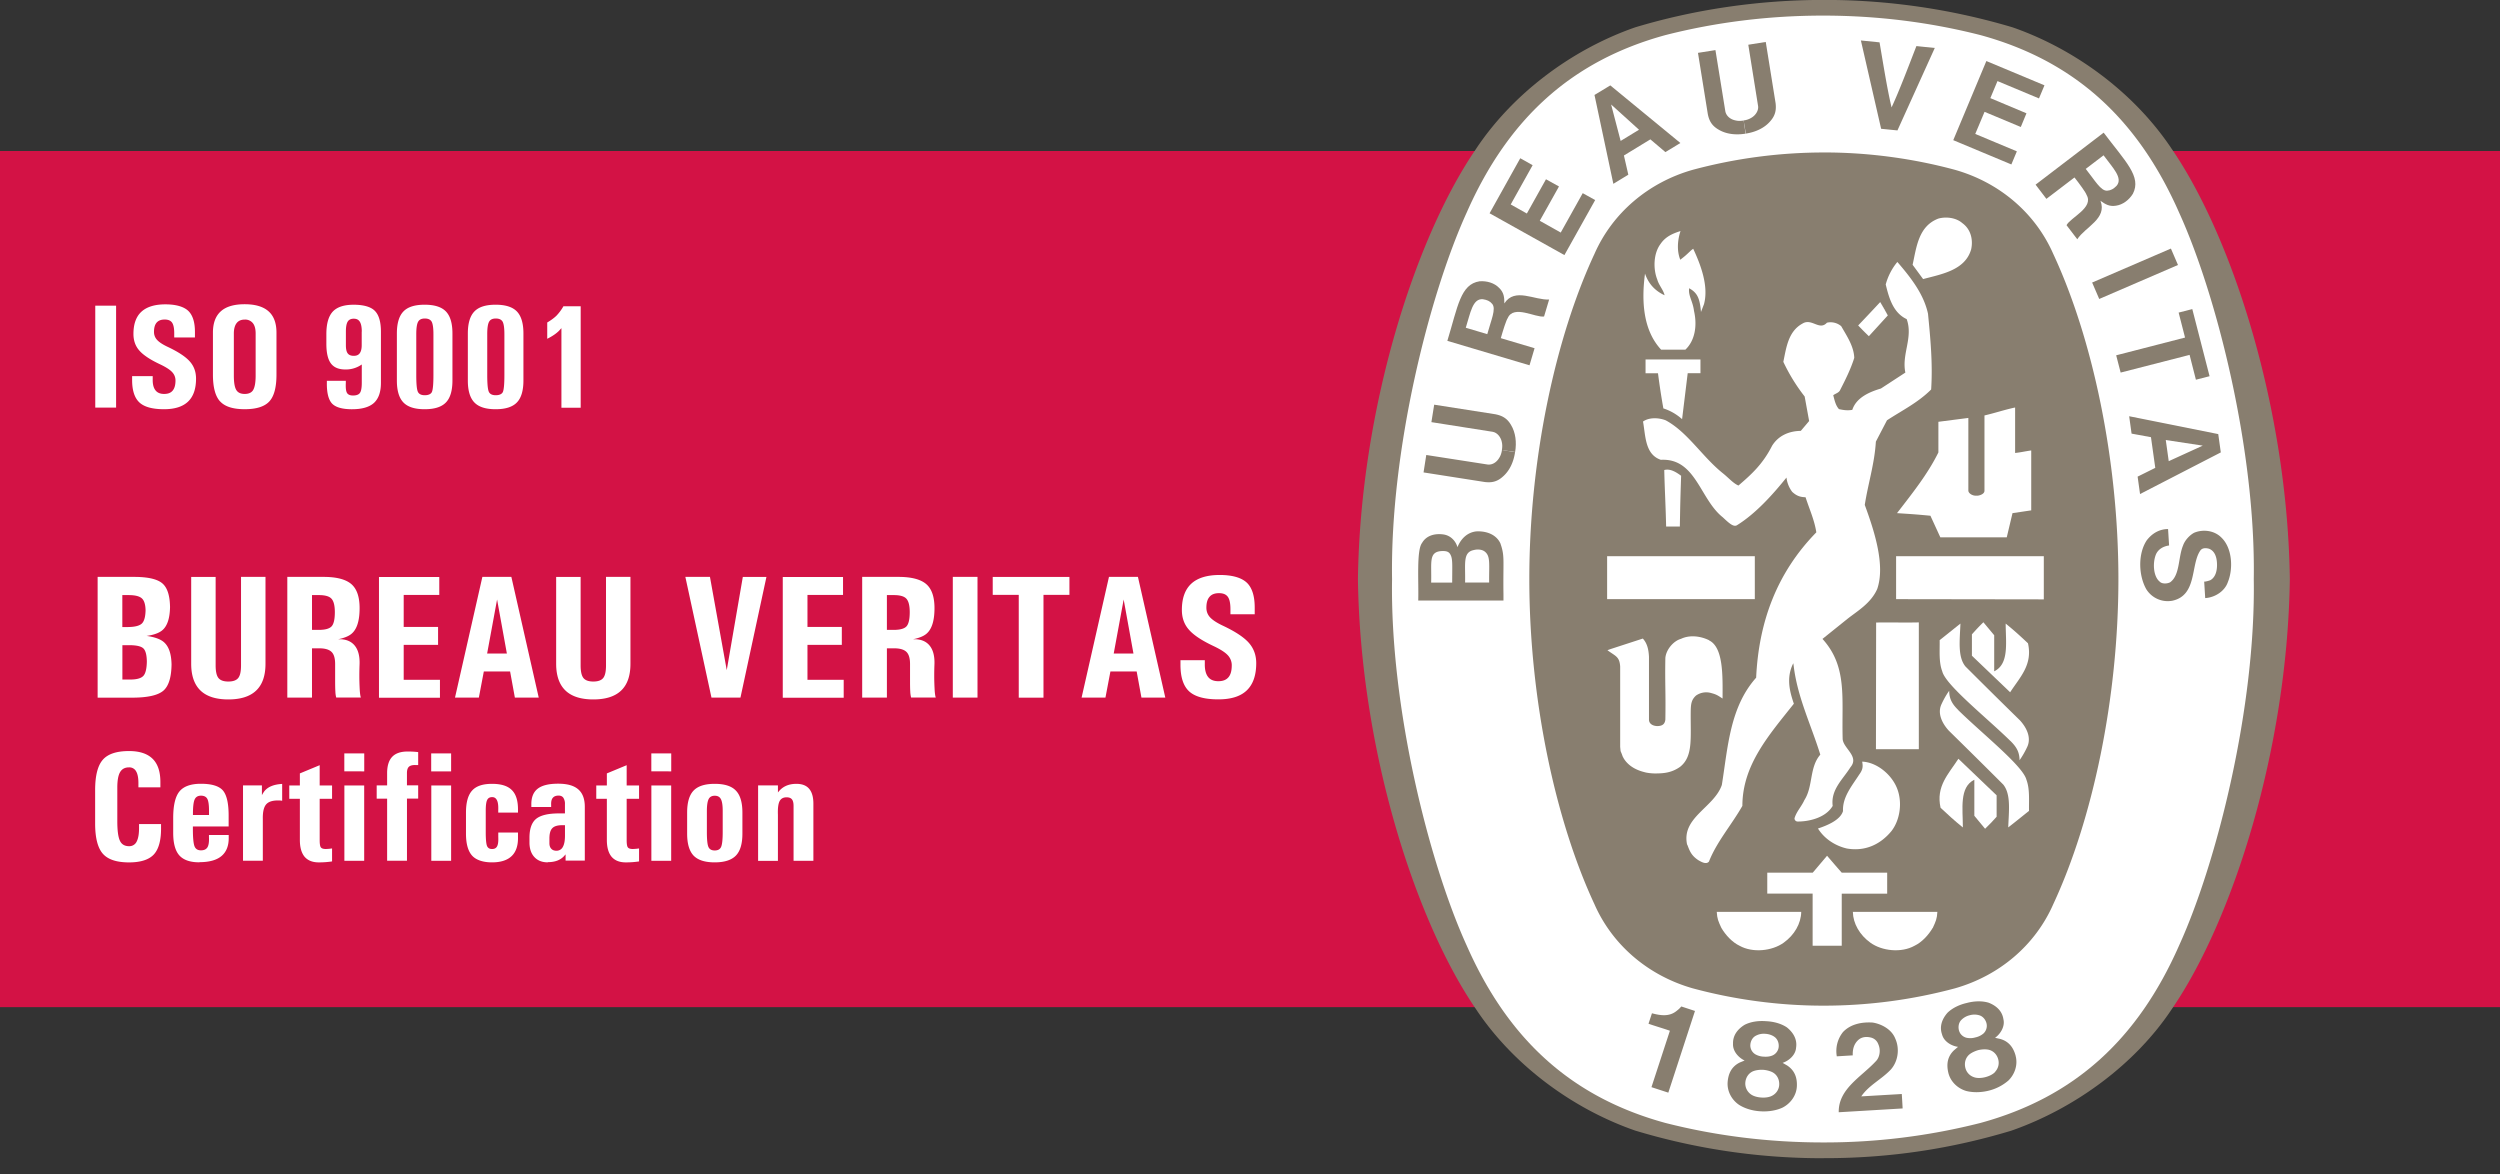
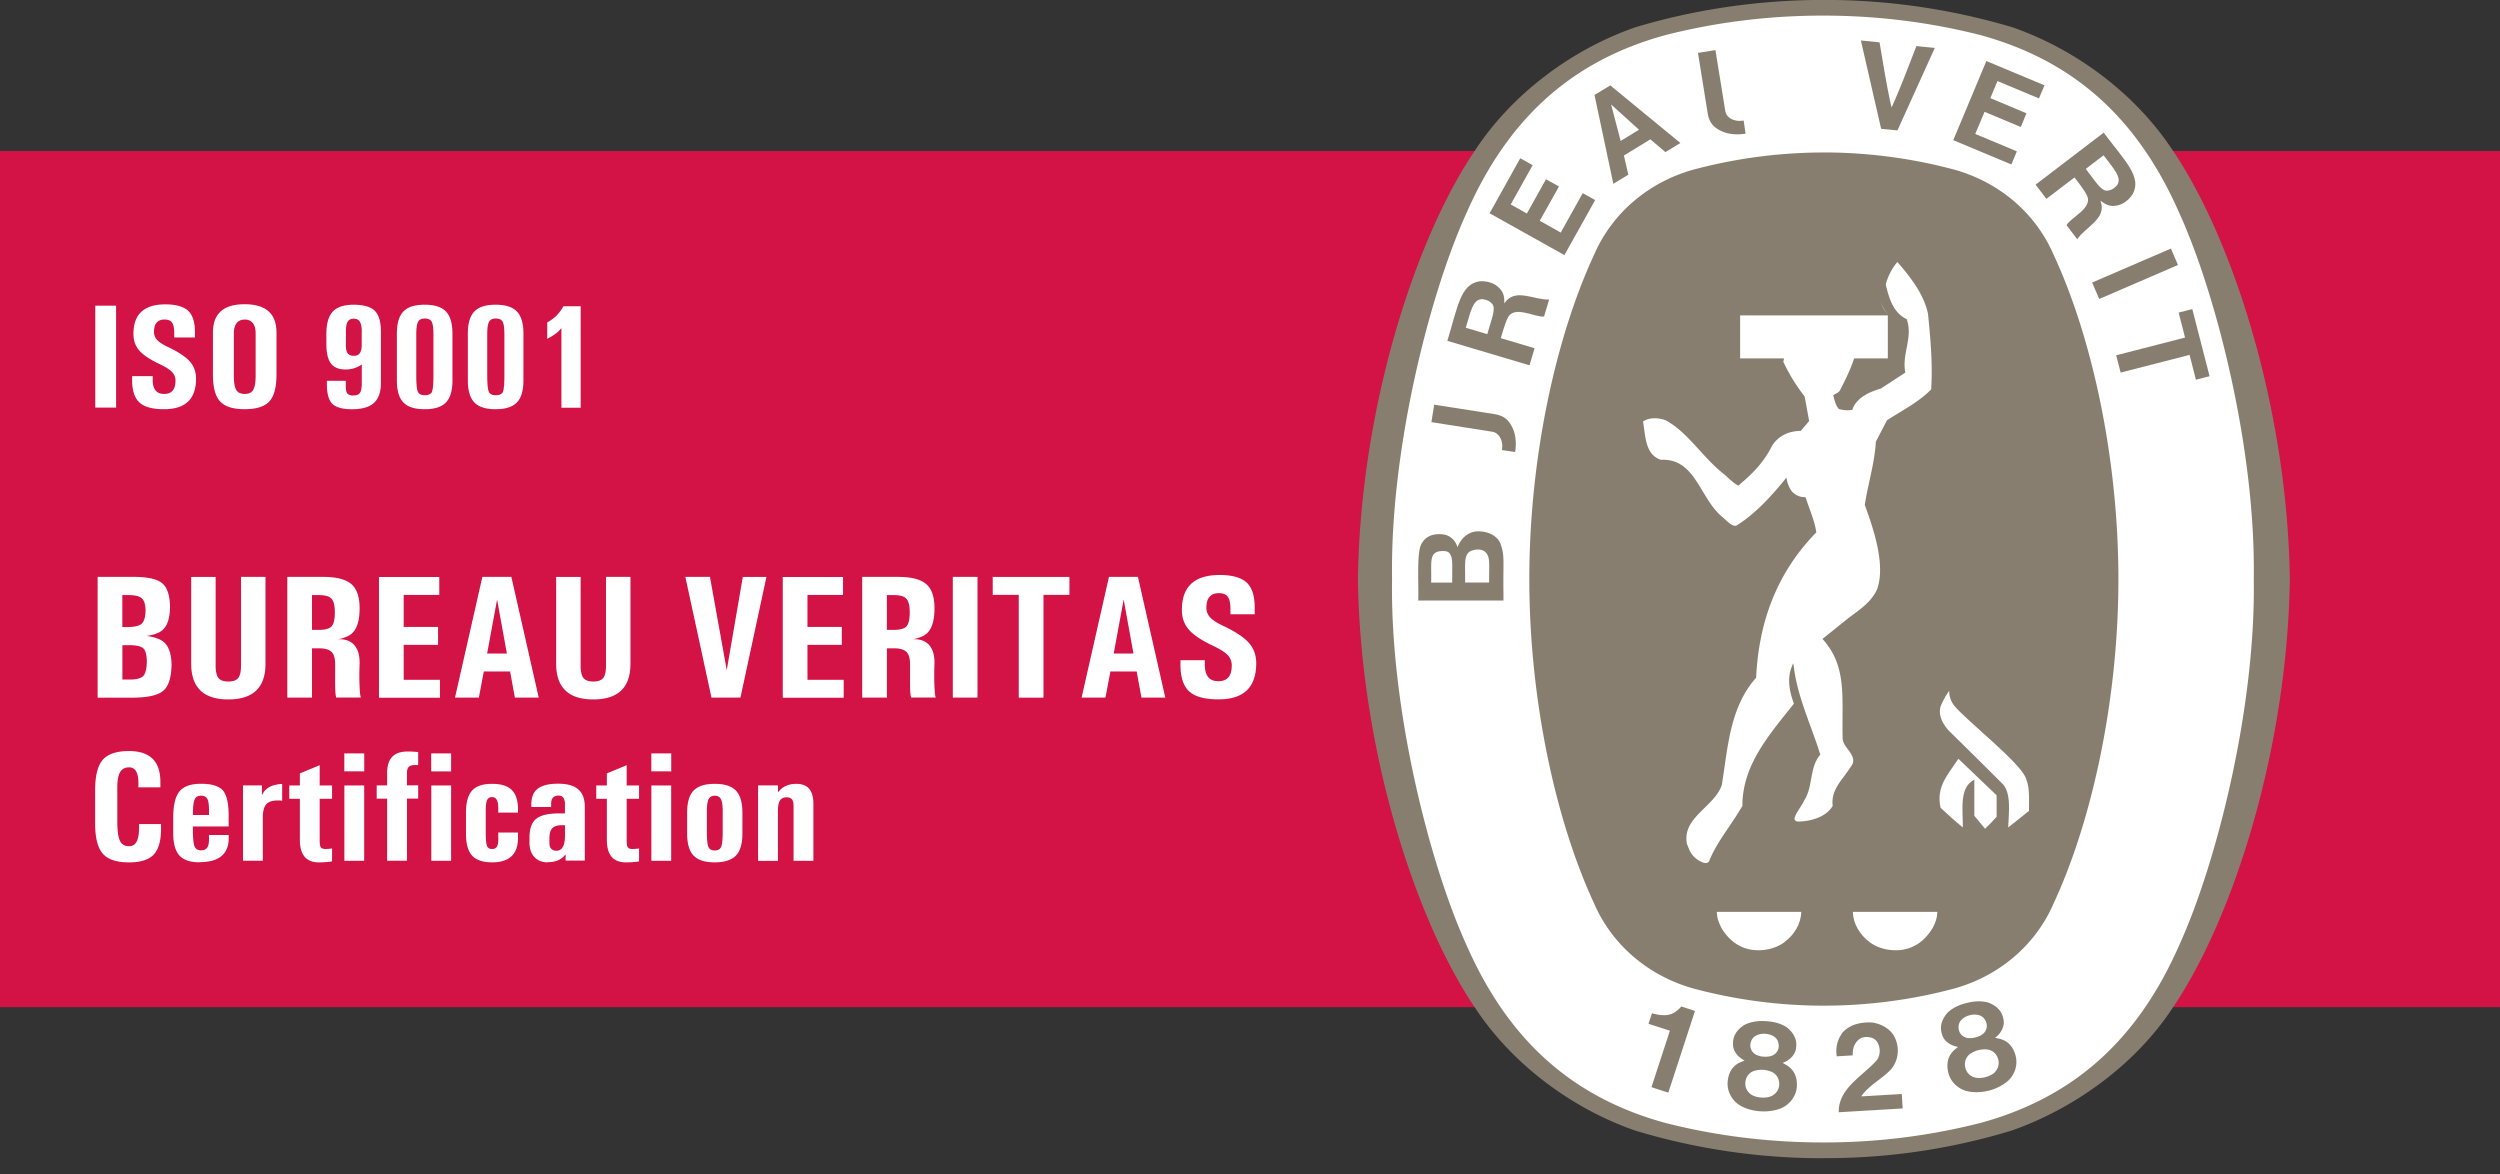
<svg xmlns="http://www.w3.org/2000/svg" width="132" height="62" fill="none">
  <rect width="100%" height="100%" fill="#333333" stroke="none" />
  <g clip-path="url(#a)">
    <path fill="#D31245" d="M132 7.973H0v45.204h132V7.973Z" />
    <path fill="#fff" d="M5.03 16.14h1.1v5.381h-1.1v-5.38ZM9.199 17.812v-.16c.006-.287-.032-.488-.106-.606-.076-.118-.21-.175-.398-.175-.188 0-.329.054-.424.163-.093.108-.14.27-.14.488 0 .169.057.312.168.43.109.118.303.246.578.373.545.259.928.514 1.144.76.22.245.33.548.33.908 0 .54-.141.945-.422 1.212-.28.268-.705.402-1.266.402-.616 0-1.05-.12-1.305-.36-.255-.24-.382-.635-.382-1.177v-.21h1.087v.159c-.006.261.042.456.144.587.099.13.252.194.459.194.207 0 .35-.057.45-.175.099-.118.15-.294.15-.53a.634.634 0 0 0-.182-.453c-.118-.127-.329-.261-.628-.404-.524-.246-.89-.488-1.098-.728-.21-.236-.312-.53-.312-.88 0-.52.14-.912.42-1.17.281-.259.706-.39 1.267-.39.561 0 .989.122 1.228.364.223.23.335.6.332 1.107v.278H9.205l-.006-.007ZM11.62 21.194c-.252-.274-.377-.746-.377-1.416v-2.216c0-.501.14-.878.418-1.126.277-.25.699-.373 1.257-.373.558 0 .979.124 1.26.373.28.248.42.625.42 1.126v2.216c0 .67-.124 1.142-.376 1.416-.252.275-.686.412-1.301.412-.616 0-1.046-.137-1.298-.412h-.003Zm1.75-.609c.084-.143.128-.395.128-.759V17.61c0-.242-.048-.424-.147-.548a.518.518 0 0 0-.43-.188c-.188 0-.332.063-.428.188-.095.124-.146.306-.146.548v2.217c0 .364.041.616.127.76.083.143.233.213.447.213.213 0 .367-.07.45-.214ZM18.588 21.608c-.514 0-.864-.1-1.056-.3-.188-.201-.28-.565-.274-1.091v-.112h1.001v.112c-.012.258.007.434.061.526.054.093.16.14.319.14.182 0 .303-.047.367-.14.064-.092.096-.27.096-.535v-.964a1.455 1.455 0 0 1-.858.265c-.358 0-.613-.105-.772-.319-.16-.214-.24-.558-.24-1.037v-.51c0-.549.112-.944.338-1.19.227-.242.594-.363 1.104-.363.51 0 .9.105 1.113.319.217.213.326.584.326 1.107v2.695c0 .485-.122.835-.367 1.062-.246.223-.632.335-1.161.335h.003Zm.514-4.102c0-.236-.036-.408-.103-.517-.067-.108-.172-.162-.319-.162-.146 0-.258.05-.322.156-.064.105-.095.277-.095.523v.718c0 .204.031.347.095.433.064.087.172.131.322.131.15 0 .25-.048.316-.14.067-.093.102-.233.102-.424v-.718h.004ZM21.3 21.25c-.23-.239-.345-.622-.345-1.157V17.61c0-.536.115-.925.345-1.164.23-.24.602-.357 1.122-.357.52 0 .893.118 1.123.357.23.24.344.625.344 1.161v2.482c0 .535-.114.924-.344 1.16-.23.24-.603.358-1.123.358s-.893-.118-1.123-.358Zm1.508-.564c.051-.121.077-.418.077-.89V17.65c0-.329-.032-.55-.093-.664-.064-.111-.182-.169-.36-.169-.179 0-.294.058-.357.175-.064.118-.096.335-.096.657v2.147c0 .46.025.75.08.88.054.128.178.192.37.192.191 0 .328-.06.38-.182ZM25.047 21.25c-.23-.239-.345-.622-.345-1.157V17.61c0-.536.115-.925.345-1.164.23-.24.602-.357 1.122-.357.52 0 .893.118 1.123.357.23.24.345.625.345 1.161v2.482c0 .535-.115.924-.345 1.16-.23.24-.603.358-1.123.358s-.893-.118-1.122-.358Zm1.508-.564c.051-.121.077-.418.077-.89V17.65c0-.329-.032-.55-.093-.664-.064-.111-.181-.169-.36-.169s-.294.058-.357.175c-.064.118-.096.335-.096.657v2.147c0 .46.026.75.08.88.054.128.178.192.37.192.191 0 .328-.06.38-.182ZM29.646 17.323l-.137.15c-.147.144-.35.284-.615.415v-.861c.207-.122.37-.243.488-.36a2.51 2.51 0 0 0 .366-.495h.912v5.358h-1.017v-4.204l.003-.003ZM5.154 30.46h1.93c.73 0 1.231.116 1.496.349.265.232.398.666.398 1.304v-.128c0 .648-.143 1.085-.43 1.311-.172.134-.44.23-.807.281.392.054.683.153.87.294.297.226.447.65.447 1.279v-.131c0 .714-.143 1.196-.427 1.445-.284.248-.836.373-1.656.373h-1.82V30.46Zm1.308 2.648h.262c.385 0 .644-.064.771-.191.128-.128.192-.383.192-.766v.128c0-.332-.064-.558-.188-.676-.125-.121-.36-.182-.705-.182h-.335v1.69l.003-.003Zm0 2.772h.411c.351 0 .587-.067.705-.204.118-.137.176-.409.176-.82v.13c0-.379-.06-.627-.179-.745-.118-.118-.373-.176-.765-.176h-.348v1.815ZM14.018 35.047c0 .629-.163 1.1-.491 1.413-.326.313-.817.47-1.47.47-.655 0-1.146-.157-1.471-.47-.325-.312-.491-.784-.491-1.413v-4.586h1.291v4.672c0 .316.048.536.147.664.1.124.271.188.523.188s.425-.064.523-.188c.1-.124.147-.344.147-.663V30.46h1.292v4.586ZM15.169 30.46h1.917c.682 0 1.17.128 1.464.38.293.253.437.677.437 1.273 0 .676-.147 1.13-.444 1.365-.146.118-.376.21-.682.274h.073c.354 0 .625.118.807.351.182.233.262.568.243 1.002-.01.245-.013.504-.01.772.006.277.016.488.026.631.012.144.028.252.054.322h-1.302a1.473 1.473 0 0 1-.044-.315c-.01-.14-.013-.355-.013-.638v-.772c.006-.32-.054-.546-.182-.676-.127-.131-.347-.198-.66-.198h-.38v2.602H15.17v-6.372Zm1.304 2.798h.36c.339 0 .562-.064.677-.188.112-.124.17-.373.17-.746 0-.351-.061-.587-.18-.715-.118-.127-.34-.188-.666-.188h-.36v1.84-.003ZM20.01 36.837v-6.372h3.184v.947h-1.879v1.69h1.815v.948h-1.815v1.843h1.914v.948H20.01v-.004ZM25.468 30.46H27l1.445 6.373h-1.26l-.252-1.38h-1.387l-.262 1.38h-1.26l1.445-6.372Zm.25 4.048h1.045l-.517-2.854-.526 2.854h-.003ZM33.288 35.047c0 .629-.162 1.1-.49 1.413-.326.313-.817.47-1.471.47-.654 0-1.145-.157-1.47-.47-.326-.312-.492-.784-.492-1.413v-4.586h1.292v4.672c0 .316.048.536.147.664.099.124.27.188.523.188.252 0 .424-.064.523-.188.099-.124.147-.344.147-.663V30.46h1.291v4.586ZM36.188 30.46h1.298l.89 4.945h-.007l.852-4.944h1.247l-1.372 6.373h-1.53l-1.379-6.373ZM41.33 36.837v-6.372h3.182v.947h-1.878v1.69h1.814v.948h-1.814v1.843h1.913v.948H41.33v-.004ZM45.523 30.46h1.917c.683 0 1.17.128 1.464.38.294.253.437.677.437 1.273 0 .676-.147 1.13-.443 1.365-.147.118-.376.21-.683.274h.074c.354 0 .625.118.807.351.182.233.261.568.242 1.002-.01.245-.013.504-.01.772.007.277.016.488.026.631.013.144.029.252.054.322h-1.301a1.473 1.473 0 0 1-.045-.315c-.01-.14-.012-.355-.012-.638v-.772c.006-.32-.055-.546-.182-.676-.128-.131-.348-.198-.66-.198h-.38v2.602h-1.305v-6.372Zm1.305 2.798h.36c.338 0 .562-.064.676-.188.112-.124.17-.373.17-.746 0-.351-.061-.587-.18-.715-.117-.127-.34-.188-.666-.188h-.36v1.84-.003ZM50.308 30.46h1.304v6.373h-1.304v-6.372ZM53.79 31.408h-1.374v-.947h4.05v.947h-1.37v5.429H53.79v-5.429ZM58.552 30.46h1.531l1.445 6.373h-1.26l-.252-1.38H58.63l-.262 1.38h-1.26l1.445-6.372Zm.249 4.048h1.046l-.517-2.854-.526 2.854h-.003ZM64.967 32.432v-.19c.006-.339-.035-.575-.128-.715-.092-.14-.249-.208-.475-.208-.227 0-.39.064-.5.192-.112.127-.167.319-.167.577 0 .198.067.37.198.51.13.14.357.29.686.444.647.306 1.1.606 1.359.9.258.293.389.65.389 1.074 0 .638-.166 1.116-.498 1.435-.332.32-.832.475-1.502.475-.727 0-1.244-.143-1.547-.427-.303-.284-.453-.75-.453-1.394v-.248h1.285v.188c-.006.306.052.539.17.692.117.153.3.23.545.23.246 0 .415-.07.533-.208.118-.137.175-.348.175-.628a.773.773 0 0 0-.214-.54c-.14-.15-.389-.309-.746-.478-.622-.293-1.056-.58-1.301-.864-.25-.28-.373-.628-.373-1.043 0-.619.165-1.078.497-1.387.332-.306.833-.46 1.502-.46.67 0 1.17.144 1.455.431.264.271.395.708.392 1.31V32.433h-1.285.003ZM8.503 43.506v.169c.01.67-.115 1.145-.373 1.432-.258.284-.699.428-1.317.428-.657 0-1.12-.154-1.388-.463-.268-.31-.402-.839-.402-1.592v-1.76c0-.76.134-1.292.402-1.601.268-.31.73-.463 1.388-.463.57 0 .992.144 1.27.434.258.271.385.67.385 1.202v.281h-1.16v-.169c.005-.297-.033-.52-.116-.667a.404.404 0 0 0-.376-.22c-.22 0-.376.083-.475.252-.1.17-.147.444-.147.823v1.76c0 .498.045.843.137 1.037.09.195.252.29.485.29a.425.425 0 0 0 .402-.248c.086-.166.127-.418.124-.753v-.169h1.161v-.003ZM10.522 45.53c-.484 0-.835-.122-1.052-.364-.217-.243-.325-.641-.325-1.19v-.785c0-.66.108-1.129.328-1.4.22-.271.6-.408 1.135-.408.568 0 .954.118 1.158.35.204.237.306.677.306 1.328v.577h-1.888v.121c0 .462.029.769.083.915.055.15.17.224.341.224.173 0 .278-.055.345-.16.064-.105.093-.284.08-.532v-.119h1.043v.118c.01.44-.118.77-.377.99-.258.22-.65.328-1.177.328v.006Zm.514-2.495v-.223c0-.31-.029-.52-.09-.632-.06-.111-.172-.169-.334-.169-.163 0-.275.067-.335.201s-.09.39-.09.762v.058h.849v.003ZM12.831 41.47h.998v.514c.039-.074.08-.14.122-.198.185-.24.5-.37.947-.395v.89a1.012 1.012 0 0 0-.227-.017c-.303 0-.513.074-.631.224-.118.15-.172.405-.163.769v2.19h-1.046V41.47ZM17.533 45.483a4.534 4.534 0 0 1-.699.051c-.332 0-.58-.099-.75-.296-.165-.198-.251-.492-.251-.884v-2.178h-.559v-.702h.559v-.638l1.046-.434v1.072h.654v.702h-.654v2.184c0 .192.019.32.06.377.042.06.128.09.265.09a2.53 2.53 0 0 0 .329-.03v.69-.004ZM18.18 39.781h1.052v.947H18.18v-.947Zm.003 1.69h1.046v3.978h-1.046v-3.977ZM21.488 42.17v3.276H20.44v-3.275h-.551v-.702h.551v-.644c0-.39.09-.677.268-.865.179-.188.45-.28.82-.28.198 0 .38.01.552.032v.682h-.147c-.163-.003-.277.029-.344.093-.067.063-.102.175-.102.334v.645h.593v.701h-.593v.004ZM22.767 39.781h1.052v.947h-1.052v-.947Zm.006 1.69h1.046v3.978h-1.046v-3.977ZM27.35 43.957v.236c.01.45-.102.785-.332 1.005-.23.223-.577.335-1.04.335-.462 0-.836-.118-1.052-.357-.214-.24-.322-.625-.322-1.158v-1.116c0-.536.108-.922.322-1.158.213-.24.564-.357 1.052-.357.488 0 .836.111 1.053.335.213.213.319.551.319 1.017v.166h-1.043v-.118c.01-.236-.01-.411-.064-.526-.054-.115-.137-.173-.255-.173-.131 0-.22.051-.268.157-.051.105-.073.296-.073.574v1.116c0 .364.022.603.063.72.045.116.131.173.268.173s.22-.048.271-.147c.051-.098.07-.261.06-.49v-.234h1.044-.003ZM28.926 45.532c-.303 0-.54-.093-.712-.281-.172-.185-.258-.443-.258-.772v-.242c0-.472.115-.804.348-.999.233-.191.634-.29 1.205-.29h.32v-.488a.58.58 0 0 0-.084-.338c-.054-.077-.14-.115-.252-.115-.14 0-.242.042-.306.121-.067.08-.092.201-.086.364v.118h-1.046v-.118c-.006-.386.105-.667.332-.845.226-.179.587-.268 1.08-.268.495 0 .833.099 1.063.297.23.197.348.503.348.921v2.842h-1.015v-.328l-.044.05c-.198.24-.495.361-.893.361v.01Zm.902-1.962h-.137c-.249 0-.427.051-.53.16-.101.105-.152.287-.152.548v.243c0 .124.032.223.099.293.063.07.156.105.267.105a.368.368 0 0 0 .342-.2c.076-.135.114-.332.114-.6v-.546l-.003-.003ZM33.742 45.483a4.534 4.534 0 0 1-.699.051c-.332 0-.58-.099-.75-.296-.165-.198-.251-.492-.251-.884v-2.178h-.559v-.702h.559v-.638l1.046-.434v1.072h.654v.702h-.654v2.184c0 .192.019.32.06.377.042.06.128.09.265.09.118-.004.23-.014.329-.03v.69-.004ZM34.389 39.781h1.052v.947H34.39v-.947Zm.003 1.69h1.046v3.978h-1.046v-3.977ZM36.621 45.176c-.226-.24-.34-.625-.34-1.158v-1.116c0-.536.114-.922.34-1.158.23-.24.6-.357 1.117-.357s.89.118 1.116.357c.23.236.345.625.345 1.158v1.116c0 .536-.115.922-.345 1.158-.23.236-.603.357-1.116.357-.514 0-.887-.118-1.117-.357Zm1.455-.463c.054-.127.083-.386.083-.781v-1.116c0-.294-.032-.501-.096-.622-.064-.122-.172-.179-.325-.179-.153 0-.262.06-.322.179-.06.12-.093.328-.093.622v1.116c0 .395.026.654.08.781.054.128.166.192.335.192s.284-.064.338-.192ZM40.028 41.47h1.047v.373c.226-.306.551-.456.975-.456.3 0 .524.086.673.261.15.176.224.437.224.788v3.014H41.9v-2.893c0-.162-.028-.28-.086-.35-.057-.074-.153-.109-.283-.109-.176 0-.3.07-.37.207-.07.137-.1.377-.087.715v2.433h-1.046V41.47Z" />
    <path fill="#887E6F" d="M96.3 61.151h.073c3.441 0 6.685-.504 9.821-1.45 3.371-1.175 6.57-3.525 8.499-6.453 3.19-4.663 6.083-13.68 6.21-22.662v-.025c-.127-8.979-3.02-17.995-6.21-22.661-1.932-2.928-5.055-5.282-8.426-6.456A34.725 34.725 0 0 0 96.3-.004c-3.442 0-6.832.504-9.964 1.448-3.371 1.174-6.497 3.528-8.427 6.456-3.19 4.666-6.082 13.68-6.21 22.66v.026c.125 8.979 3.02 17.999 6.21 22.662 1.933 2.928 5.055 5.272 8.427 6.446 3.132.947 6.449 1.46 9.894 1.46h.073l-.003-.003Z" />
    <path fill="#fff" d="M118.999 30.573c.109 6.761-1.948 14.968-3.939 19.34-2.197 4.992-5.556 8.029-10.49 9.378a33.415 33.415 0 0 1-8.312 1.03c-2.867 0-5.67-.351-8.327-1.03-4.934-1.35-8.296-4.386-10.494-9.377-1.987-4.37-4.047-12.577-3.936-19.341-.108-6.762 1.95-14.969 3.936-19.341 2.198-4.989 5.56-8.028 10.494-9.378 2.657-.679 5.46-1.03 8.327-1.03 2.865 0 5.652.351 8.312 1.03 4.934 1.35 8.296 4.39 10.49 9.378 1.991 4.37 4.048 12.576 3.939 19.34Z" />
    <path fill="#887E6F" d="M96.338 8.05c2.36 0 4.721.33 6.896.92 2.315.66 4.22 2.257 5.176 4.433 2.077 4.455 3.442 10.87 3.442 17.172 0 6.305-1.365 12.716-3.442 17.172-.956 2.175-2.857 3.77-5.176 4.434a26.72 26.72 0 0 1-6.896.918h-.076c-2.36 0-4.72-.328-6.896-.918-2.316-.664-4.22-2.259-5.177-4.434-2.076-4.456-3.441-10.87-3.441-17.172 0-6.302 1.365-12.717 3.441-17.172.957-2.176 2.862-3.773 5.177-4.434a26.705 26.705 0 0 1 6.896-.918h.076Z" />
-     <path fill="#fff" d="M99.677 16.654c-.328-.555-.06-.06-.402-.705l.402.705ZM92.654 29.367h-7.798v2.268h7.798v-2.268ZM90.891 49c-.166-.358-.226-.489-.246-.855h4.46c-.01.618-.361 1.224-.922 1.626-.62.45-1.646.549-2.332.166-.392-.185-.743-.57-.96-.94v.002Z" />
-     <path fill="#fff" d="M95.704 47.183h-2.392v-1.106h2.401l.756-.893c.37.427.392.459.775.893h2.399v1.11h-2.399v2.749h-1.537V47.18l-.003.003ZM95.987 43.746c.492-.163 1.184-.447 1.324-.922-.035-.737.472-1.33.851-1.92.189-.259.214-.412.16-.69.766.03 1.537.667 1.831 1.382.303.727.185 1.678-.284 2.284-.587.714-1.4 1.087-2.354.921-.596-.137-1.183-.5-1.528-1.059v.004ZM90.234 33.802c-.428-.21-1.005-.297-1.48-.07-.383.105-.785.558-.823 1.01-.026 1.35.025 1.768 0 3.25-.026.233-.147.345-.44.345-.246-.013-.428-.134-.425-.348v-3.313c-.019-.351-.08-.696-.325-.96l-1.713.558-.156.057c.434.322.638.332.673.864v4.24l.022.223.061.146.048.134.06.112c.281.453.76.638 1.094.72.147.045.406.068.555.068.444 0 .865-.029 1.318-.345.704-.552.551-1.518.567-2.925.007-.395.032-.615.278-.841a.936.936 0 0 1 .756-.147c.3.08.347.105.647.303.007-1.212.045-2.708-.714-3.072l-.003-.01ZM106.146 39.12c-1.254-1.231-3.419-2.947-3.595-3.674-.188-.492-.127-1.079-.137-1.646.361-.284.664-.533 1.097-.874-.032.867-.156 1.748.265 2.264 1.021 1.021 1.952 1.94 2.874 2.842.344.373.615.903.392 1.394-.108.233-.255.5-.411.714 0-.478-.211-.75-.482-1.02h-.003ZM99.056 32.87c.954-.016 1.263.012 2.258-.007v6.695H99.05l.01-6.688h-.004Z" />
-     <path fill="#fff" d="M104.117 33.493c.239-.264.326-.363.606-.638l.571.686v1.904c.804-.392.606-1.53.606-2.52.479.39.718.61 1.177 1.04.258 1.14-.427 1.79-.941 2.587l-2.019-1.93v-1.129ZM105.957 28.37l.303-1.276.989-.147v-3.164c-.386.058-.542.1-.851.134v-2.401c-.52.108-1.069.293-1.618.42v3.981c-.006.191-.312.258-.376.255h-.083c-.198 0-.392-.134-.392-.27v-3.835l-1.582.204v1.618c-.558 1.135-1.381 2.165-2.185 3.205.852.057.915.057 1.764.137l.523 1.139h3.512-.004ZM87.966 27.58c-.026-1.046-.07-1.731-.093-2.762.322-.089.638.118.89.303-.042 1.314-.042 1.302-.067 2.68h-.724l-.006-.22ZM87.826 21.567a37.954 37.954 0 0 1-.284-1.86h-.657v-.727h2.899v.724h-.673l-.297 2.428a2.728 2.728 0 0 0-.988-.568v.003ZM87.708 18.463c-.967-1.04-1.04-2.6-.852-4.012v-.006c.182.526.51.9 1.034 1.145-.058-.275-.303-.53-.383-.823-.227-.568-.207-1.381.166-1.882.264-.392.644-.555 1.059-.686-.157.47-.204 1.037-.013 1.515.271-.21.284-.226.498-.427.08-.077.118-.105.184-.153.386.823.827 1.961.571 2.921l-.16.418c-.06-.68-.168-1.005-.624-1.253-.058.395.194.679.255 1.196.185.8.038 1.585-.456 2.047h-1.279ZM99.677 16.654l-1.001 1.097c-.268-.258-.294-.287-.565-.567.514-.54.568-.597 1.164-1.235M100.985 13.985c.208-.95.313-2.044 1.359-2.443.392-.111.931-.057 1.263.236.45.322.581.87.472 1.381-.312 1.104-1.54 1.311-2.539 1.576l-.551-.75h-.004ZM107.913 29.367v2.28l-7.799-.012v-2.268h7.799Z" />
+     <path fill="#fff" d="M99.677 16.654c-.328-.555-.06-.06-.402-.705l.402.705Zh-7.798v2.268h7.798v-2.268ZM90.891 49c-.166-.358-.226-.489-.246-.855h4.46c-.01.618-.361 1.224-.922 1.626-.62.45-1.646.549-2.332.166-.392-.185-.743-.57-.96-.94v.002Z" />
    <path fill="#fff" d="M89.08 44.601c-.313-1.442 1.422-1.958 1.833-3.154.322-2 .421-4.105 1.812-5.665.137-2.94 1.088-5.537 3.177-7.674-.1-.657-.37-1.234-.568-1.853-.274-.01-.46-.06-.705-.284a1.544 1.544 0 0 1-.303-.756c-.727.903-1.63 1.91-2.619 2.52-.181.102-.414-.112-.743-.421-1.215-.96-1.419-3.135-3.272-3.036-.842-.284-.804-1.276-.941-2.02.313-.226.82-.213 1.196-.066 1.155.618 1.927 1.92 3.017 2.794.294.232.555.539.826.65.718-.615 1.292-1.145 1.777-2.102.338-.539.896-.775 1.515-.784l.44-.52-.236-1.295a9.553 9.553 0 0 1-1.126-1.83c.156-.744.255-1.608 1.011-2.02.491-.303.893.393 1.292-.047a.867.867 0 0 1 .753.184c.303.53.666 1.06.689 1.675-.189.6-.47 1.158-.756 1.716-.067.128-.236.166-.354.255.067.255.124.54.303.734.223.047.433.086.704.038.214-.657.922-.95 1.51-1.126l1.291-.842c-.204-.98.421-1.844.07-2.823-.737-.341-.947-1.18-1.107-1.83a3.17 3.17 0 0 1 .613-1.187l.044.048c.705.823 1.353 1.665 1.576 2.685.128 1.302.255 2.638.166 4-.695.695-1.538 1.107-2.332 1.627l-.587 1.126c-.07 1.167-.411 2.216-.586 3.342.5 1.362 1.094 3.177.657 4.44-.332.753-1.043 1.16-1.57 1.575l-1.32 1.06c1.327 1.463 1.008 3.125 1.065 5.246-.013.514.906.941.415 1.525-.408.654-1.05 1.183-.941 2.047-.405.683-1.381.83-1.837.823a.165.165 0 0 1-.179-.169c.1-.354.373-.625.52-.96.469-.724.255-1.725.842-2.401-.485-1.576-1.215-3.04-1.41-4.724l-.016-.102c-.392.772-.178 1.53.03 2.137-1.305 1.646-2.718 3.228-2.718 5.393-.559.989-1.353 1.892-1.764 2.94-.144.173-.399.02-.558-.07-.373-.245-.46-.484-.587-.822l-.01.003ZM103.397 37.496c1.253 1.232 3.419 2.948 3.598 3.675.185.49.127 1.078.137 1.645-.361.284-.66.533-1.097.871.032-.867.153-1.748-.265-2.264a448.85 448.85 0 0 0-2.871-2.842c-.341-.37-.618-.903-.392-1.39.108-.237.252-.502.411-.718 0 .478.208.75.482 1.02l-.003.003Z" />
    <path fill="#fff" d="M105.422 43.124c-.239.265-.325.36-.609.635l-.568-.686V41.17c-.803.393-.606 1.531-.606 2.52-.478-.39-.717-.61-1.177-1.04-.255-1.139.428-1.79.941-2.587l2.019 1.93v1.132ZM102.048 49c.165-.358.226-.489.245-.855h-4.462c.01.618.364 1.224.922 1.626.619.45 1.646.549 2.331.166.393-.185.743-.57.96-.94l.004.002Z" />
    <path fill="#887E6F" d="M97.085 58.727c-.022-1.237 1.19-1.862 1.952-2.685.207-.198.284-.59.134-.916a.552.552 0 0 0-.39-.344c-.267-.064-.494-.022-.663.128-.239.22-.303.504-.293.813l-.842.051a1.608 1.608 0 0 1 .325-1.279c.396-.421.989-.542 1.57-.504.462.073.998.357 1.189.839.242.523.163 1.193-.226 1.636-.501.533-1.155.823-1.566 1.423l2.14-.125c.016.265.032.52.044.762l-3.374.201ZM89.494 53.38l-.013.041-1.394 4.271-.89-.29.957-2.928.016-.051c-.354-.125-.781-.246-1.129-.37l.182-.552c.45.118.915.195 1.308-.13.143-.112.165-.144.242-.23l.72.236v.003ZM106.427 55.75c-.112-.421-.344-.76-.816-.894l-.272-.06c.278-.198.536-.593.441-.98-.064-.44-.383-.72-.782-.873-.347-.105-.759-.09-1.148.013-.392.089-.762.264-1.024.52-.281.322-.434.717-.287 1.138.096.386.51.616.845.66l-.21.179c-.357.338-.402.746-.306 1.17.105.473.484.843.947.98.348.089.772.086 1.177-.013a2.502 2.502 0 0 0 1.049-.536c.345-.335.51-.839.383-1.308l.003.004Zm-2.944-1.222c-.105-.185-.108-.498.083-.682a.914.914 0 0 1 .443-.243.9.9 0 0 1 .504.006c.252.077.399.355.39.568a.55.55 0 0 1-.185.399.965.965 0 0 1-.421.2.942.942 0 0 1-.469.017.555.555 0 0 1-.348-.268l.003.003Zm1.869 2.06c-.115.134-.319.233-.536.288-.216.054-.446.06-.609-.007a.684.684 0 0 1-.427-.453c-.086-.293 0-.6.252-.778.105-.073.261-.147.43-.195.173-.038.345-.047.472-.028.307.038.527.274.584.57a.685.685 0 0 1-.169.597l.003.006ZM94.875 57.354c.019-.434-.102-.826-.514-1.097l-.239-.138c.322-.105.686-.408.711-.803.07-.44-.153-.804-.484-1.069-.303-.204-.699-.31-1.1-.328-.403-.032-.808.025-1.133.191-.364.223-.628.555-.612 1.002-.023.395.302.74.612.883l-.255.105c-.44.217-.606.593-.641 1.027-.039.485.213.95.612 1.215.306.192.711.313 1.13.335.417.026.835-.044 1.16-.197.427-.22.734-.648.753-1.133v.007Zm-2.447-2.042c-.044-.21.045-.507.284-.628a.885.885 0 0 1 .495-.099c.175.01.35.064.478.157.22.15.274.456.204.657a.55.55 0 0 1-.293.325c-.134.06-.3.08-.463.067a.959.959 0 0 1-.453-.125.55.55 0 0 1-.252-.357v.003Zm1.174 2.523c-.147.093-.373.131-.596.115-.227-.013-.444-.076-.58-.185a.7.7 0 0 1-.275-.558c.006-.303.179-.574.472-.667.124-.038.293-.063.469-.054.175.013.341.058.46.112.28.127.417.418.388.717a.685.685 0 0 1-.338.52ZM114.624 13.124l-4.159 1.794.374.867 4.158-1.794-.373-.867ZM99.323 6.797l-1.068-4.66.985.099c.198 1.154.402 2.462.635 3.435.421-.906.887-2.147 1.311-3.238l.97.1-1.971 4.353-.862-.086v-.003ZM81.628 9.465l-1.01 1.809-.852-.479 1.157-2.073-.653-.367-1.62 2.906 3.951 2.207 1.624-2.905-.657-.364-1.161 2.08-1.107-.622 1.014-1.812-.686-.38ZM79.23 28.71c-.214-.484-.737-.679-1.279-.653-.46.05-.804.364-.998.835-.07-.277-.326-.625-.763-.676-.452-.057-.886.067-1.106.453-.3.383-.17 2.067-.201 3.04h4.5v-.335c-.025-1.79.077-2.003-.156-2.663h.003Zm-2.555 2.052h-1.11c.032-1.04-.14-1.592.498-1.662.376-.029.481.057.564.284.07.232.052.478.048 1.38v-.002Zm1.955-.004h-1.273c.023-1.008-.133-1.598.463-1.716.21-.054.47-.035.622.122.255.245.176.657.185 1.591l.003.003ZM115.032 16.505l.721-.185.912 3.544-.721.185-.334-1.311-3.64.934-.236-.912 3.636-.937-.338-1.318ZM92.167 7.056c-.504.083-1.021.035-1.439-.22-.36-.211-.488-.479-.555-.81l-.52-3.235.922-.146.523 3.234c.054.264.287.43.533.478.137.035.287.032.434.006" />
-     <path fill="#887E6F" d="M92.18 7.053c.503-.076.982-.287 1.297-.66.275-.313.313-.61.275-.944l-.52-3.234-.922.147.517 3.237c.035.242-.137.494-.354.619a.988.988 0 0 1-.409.14M117.124 22.92l-4.704-.943.127.918 1.024.188.227 1.62-.932.463.128.919 4.264-2.198-.134-.963v-.003Zm-2.615 1.43-.156-1.117 1.955.297h.006-.009l-1.796.82ZM116.442 30.705l.086-.016.102-.028.073-.026c.3-.163.37-.561.354-.883-.013-.329-.112-.66-.421-.779-.159-.044-.36-.057-.466.106-.51.755-.156 2.36-1.473 2.64a1.335 1.335 0 0 1-1.375-.612c-.411-.73-.443-1.872.026-2.577.284-.37.666-.593 1.126-.596l.054.867c-.284.038-.561.182-.689.46-.191.452-.144 1.176.188 1.444.121.137.405.122.558.039.523-.377.418-1.311.68-1.94.089-.264.335-.539.583-.673.463-.197 1.059-.127 1.432.243.603.568.632 1.684.351 2.36-.156.469-.666.813-1.196.845l-.054-.87h.067l-.006-.004ZM79.995 23.873c-.073.504-.28.982-.654 1.3-.31.278-.606.317-.94.278l-3.238-.507.144-.921 3.237.503c.271.032.494-.14.619-.357.076-.12.12-.261.14-.411" />
    <path fill="#887E6F" d="M79.999 23.865c.083-.504.032-1.021-.224-1.439-.21-.357-.481-.485-.813-.552l-3.237-.507-.147.922 3.237.51c.243.042.428.284.479.53.035.137.032.287.006.433M85.022 4.51l-.833.504.996 4.692.79-.482-.232-1.014 1.397-.852.794.673.79-.481-3.705-3.046.003.006Zm.548 2.931-.5-1.91v-.006h.006L86.54 6.85l-.963.587-.007.003ZM106.997 5.982l-1.907-.801.377-.9 2.191.916.29-.692-3.068-1.282-1.748 4.178 3.068 1.282.29-.692-2.197-.919.491-1.167 1.914.8.299-.723ZM79.43 16.02c0-.313-.018-.572-.277-.82-.249-.259-.644-.377-1.033-.348-1.008.156-1.142 1.314-1.7 3.145l4.338 1.291.267-.902-1.712-.51-.07-.023c.118-.418.284-.944.366-1.059.313-.717 1.461-.012 1.917-.083l.268-.896c-.775.042-1.815-.65-2.363.204Zm-.902 1.623-1.135-.338c.245-.776.357-1.554.902-1.506.22.035.37.093.498.252.21.265-.06.842-.265 1.592ZM111.074 7.004l-3.595 2.746.571.75 1.423-1.085.061-.044c.267.34.596.787.637.921.399.673-.848 1.19-1.058 1.598l.567.743c.421-.653 1.592-1.084 1.225-2.031.252.181.475.319.823.258.354-.051.686-.297.89-.631.465-.906-.393-1.697-1.544-3.225Zm.679 2.81c-.156.156-.293.242-.497.255-.338.016-.644-.545-1.129-1.151l.941-.718c.478.654 1.046 1.202.685 1.614Z" />
  </g>
  <defs>
    <clipPath id="a">
      <path fill="#fff" d="M0 0h132v61.152H0z" />
    </clipPath>
  </defs>
</svg>